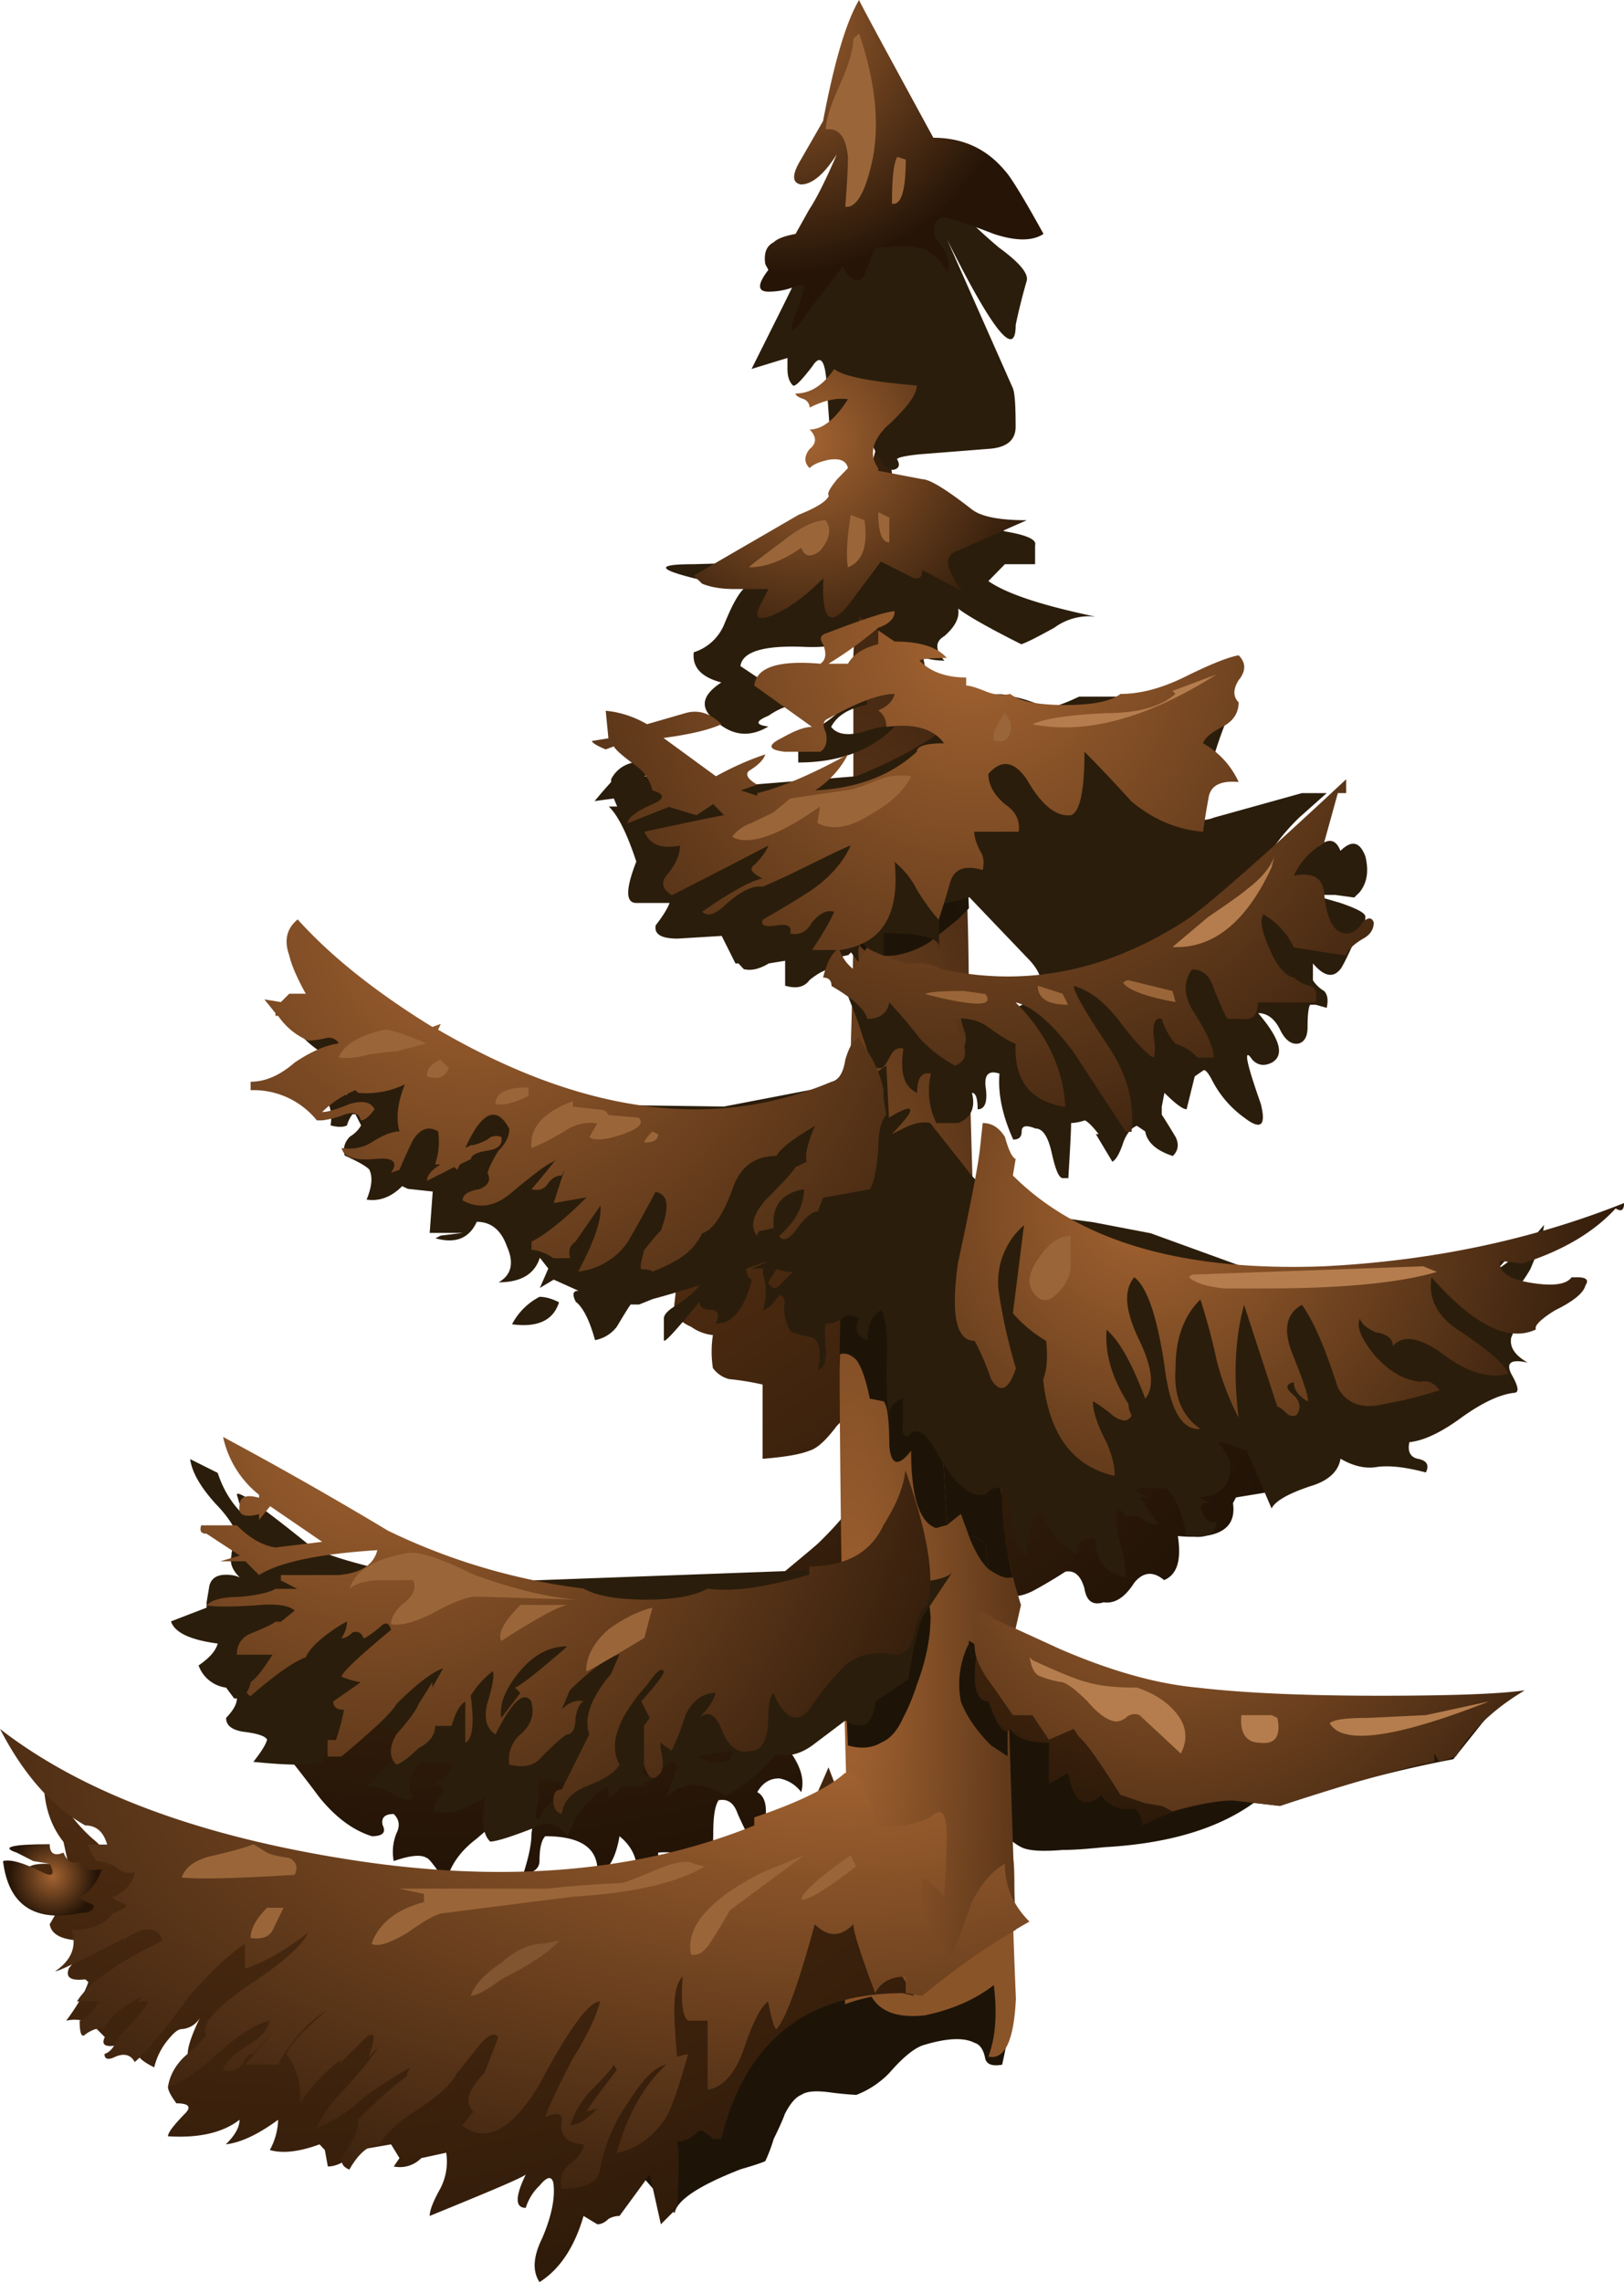
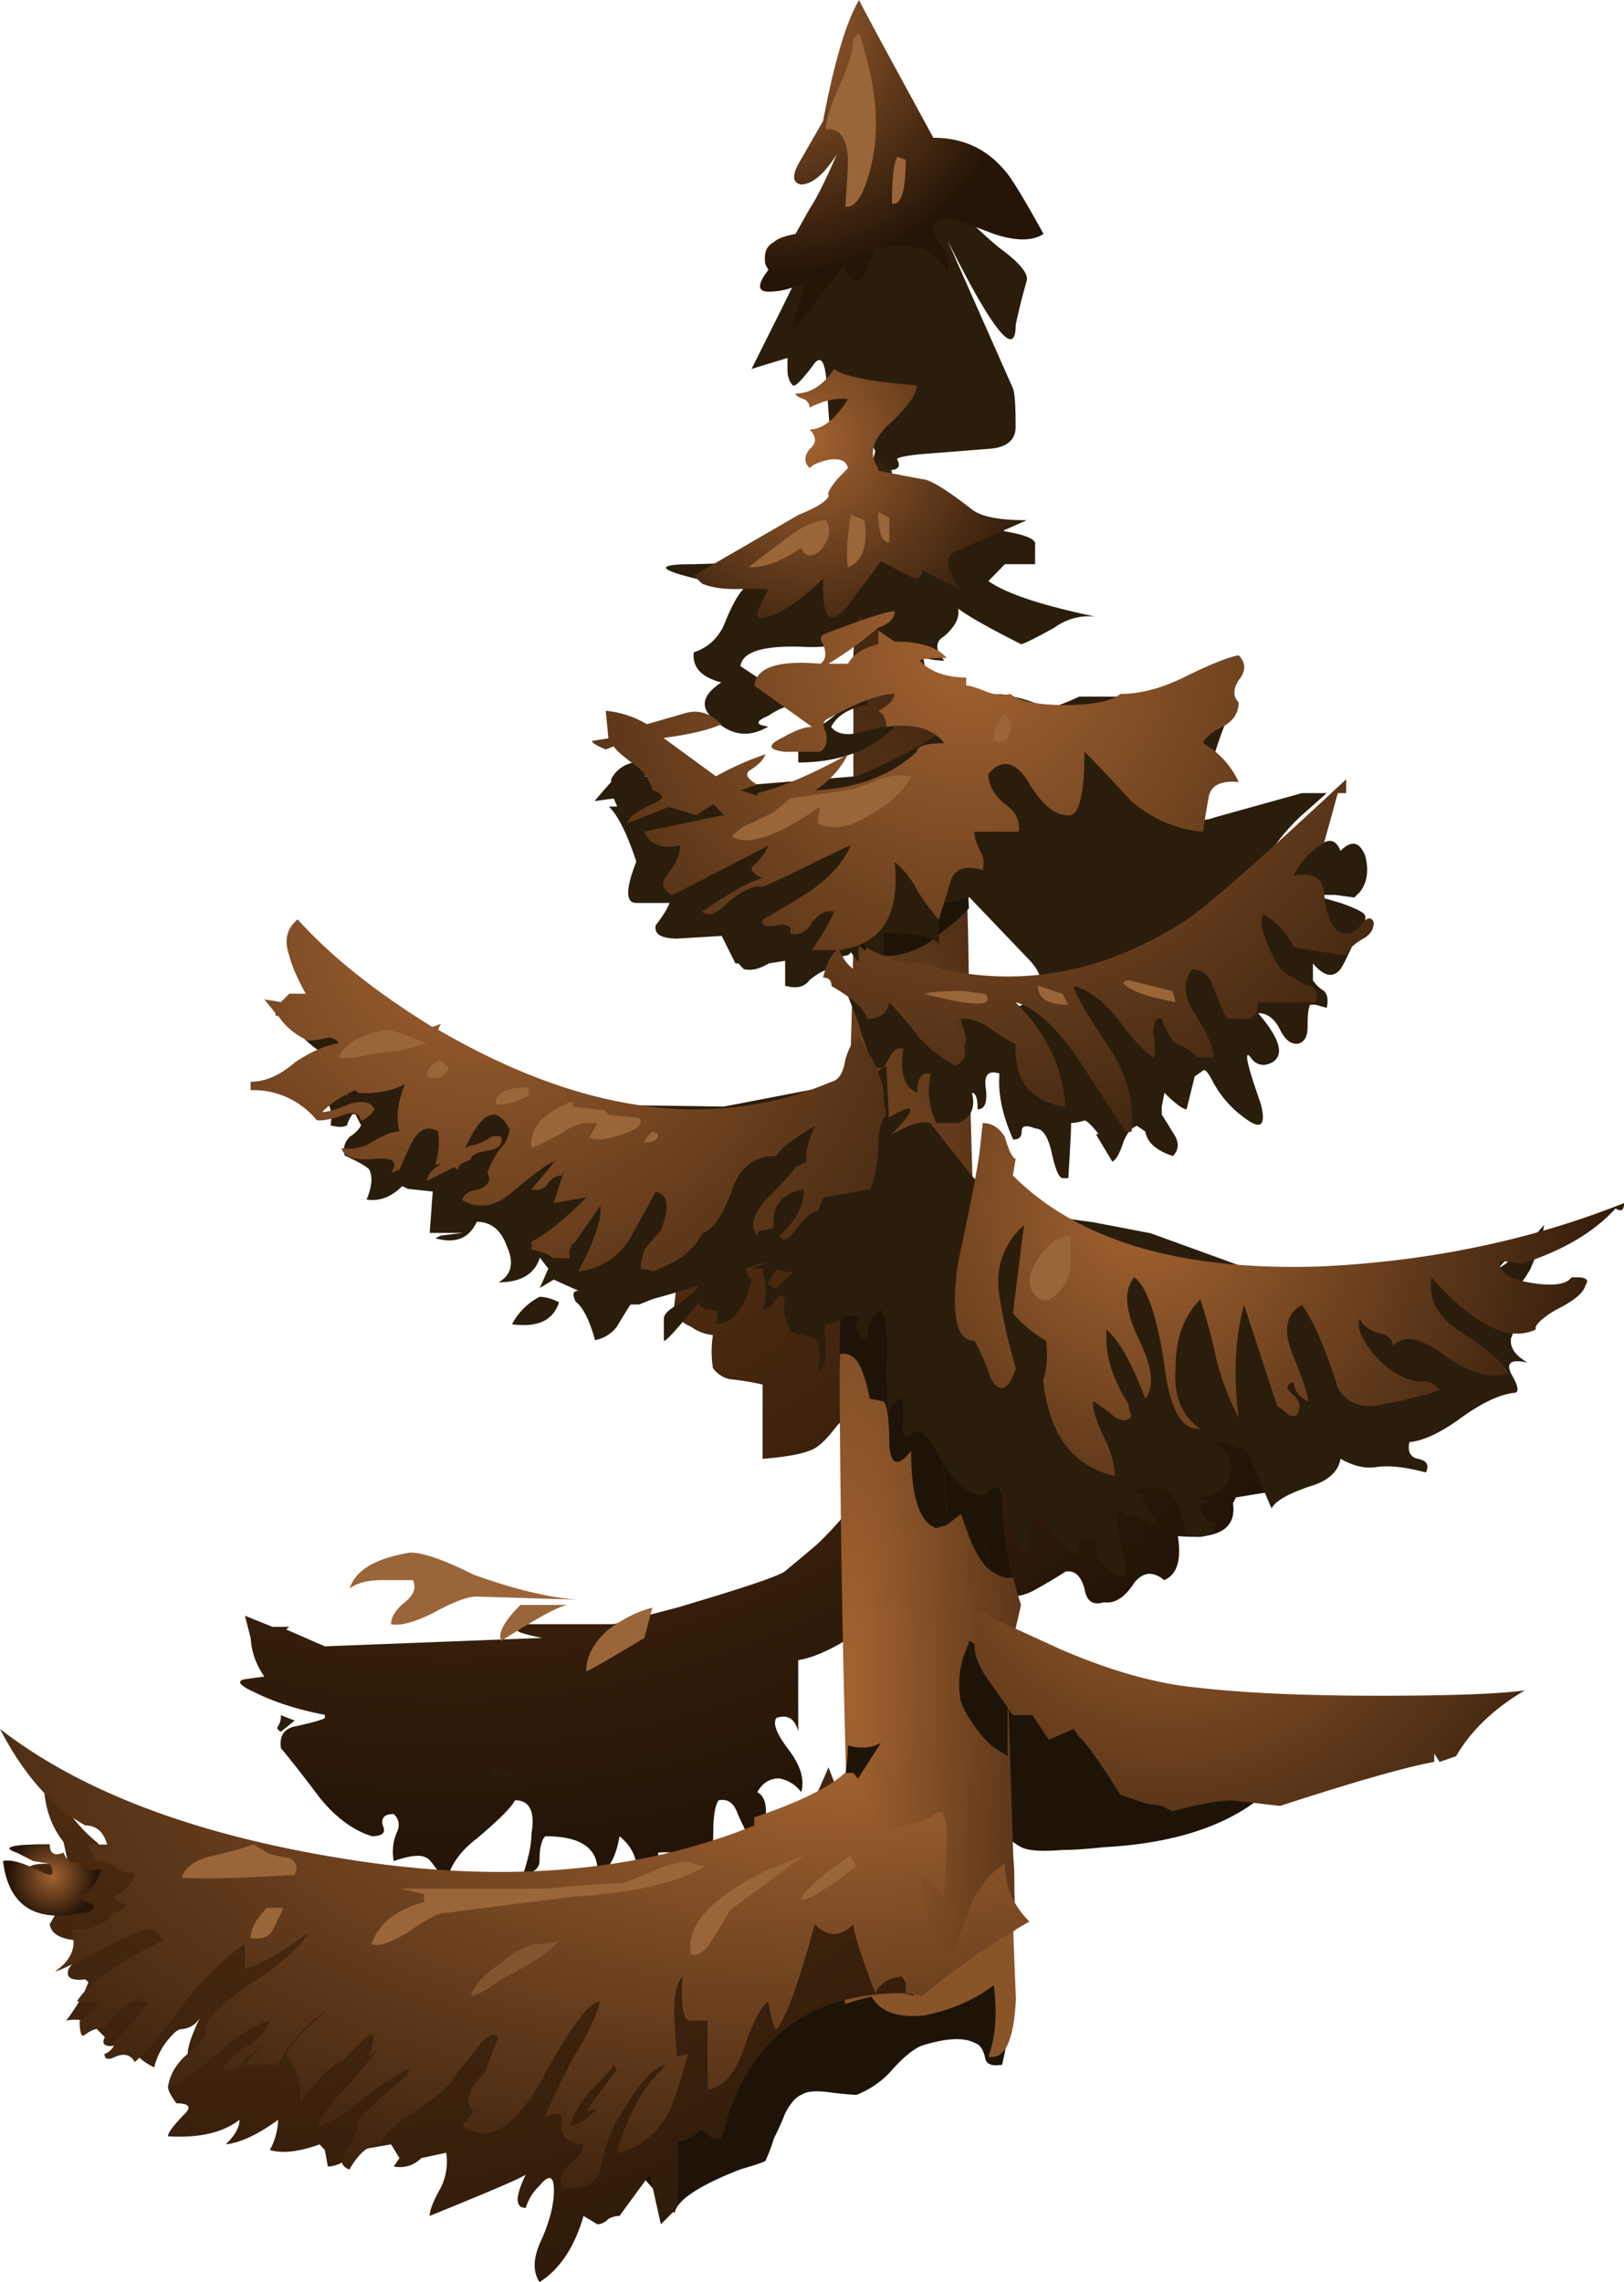
<svg xmlns="http://www.w3.org/2000/svg" viewBox="0 0 23.603 33.159">
  <defs>
    <radialGradient id="g" gradientUnits="userSpaceOnUse" cy="1194.8" cx="144.9" gradientTransform="matrix(.64 0 0 .64 -92.124 -759.96)" r=".787">
      <stop offset="0" stop-color="#a36331" />
      <stop offset="1" stop-color="#261507" />
    </radialGradient>
    <radialGradient id="a" gradientUnits="userSpaceOnUse" cy="217.36" cx="1165.9" gradientTransform="matrix(.197 -.609 .609 .197 -356.8 683.52)" r="18.449">
      <stop offset="0" stop-color="#713f19" />
      <stop offset="1" stop-color="#211306" />
    </radialGradient>
    <radialGradient id="c" gradientUnits="userSpaceOnUse" cy="556.25" cx="1055.2" gradientTransform="matrix(.367 -.524 .524 .367 -675.19 360.69)" r="22.957">
      <stop offset="0" stop-color="#713f19" />
      <stop offset="1" stop-color="#211306" />
    </radialGradient>
    <radialGradient id="d" gradientUnits="userSpaceOnUse" cy="657.21" cx="988.57" gradientTransform="scale(.64) rotate(-49.004 -195.3 1416.04)" r="12.67">
      <stop offset="0" stop-color="#a36331" />
      <stop offset="1" stop-color="#261507" />
    </radialGradient>
    <radialGradient id="e" gradientUnits="userSpaceOnUse" cy="767.27" cx="914.32" gradientTransform="matrix(.475 -.429 .429 .475 -750.18 40.278)" r="9.514">
      <stop offset="0" stop-color="#a36331" />
      <stop offset="1" stop-color="#261507" />
    </radialGradient>
    <radialGradient id="f" gradientUnits="userSpaceOnUse" cy="-138.68" cx="1194.8" gradientTransform="matrix(.011 -.64 1.421 .024 193.74 774.11)" r="10.226">
      <stop offset="0" stop-color="#a36331" />
      <stop offset="1" stop-color="#261507" />
    </radialGradient>
    <radialGradient id="b" gradientUnits="userSpaceOnUse" cy="1190.2" cx="159.4" gradientTransform="matrix(.64 0 0 2.955 -92.124 -3510.1)" r="5.463">
      <stop offset="0" stop-color="#a36331" />
      <stop offset="1" stop-color="#261507" />
    </radialGradient>
    <radialGradient id="h" gradientUnits="userSpaceOnUse" cy="776.17" cx="887.89" gradientTransform="rotate(-41.112 -344.964 1004.21) scale(.64)" r="4.563">
      <stop offset="0" stop-color="#a36331" />
      <stop offset="1" stop-color="#261507" />
    </radialGradient>
    <radialGradient id="i" gradientUnits="userSpaceOnUse" cy="709.26" cx="932.71" gradientTransform="scale(.64) rotate(-45 -333.27 1483.994)" r="4.508">
      <stop offset="0" stop-color="#a36331" />
      <stop offset="1" stop-color="#261507" />
    </radialGradient>
    <radialGradient id="j" gradientUnits="userSpaceOnUse" cy="832.77" cx="857.55" gradientTransform="matrix(.5 -.399 .399 .5 -756.68 -64.109)" r="12.23">
      <stop offset="0" stop-color="#a36331" />
      <stop offset="1" stop-color="#261507" />
    </radialGradient>
    <radialGradient id="k" gradientUnits="userSpaceOnUse" cy="513.4" cx="1066.2" gradientTransform="rotate(-56.441 58.434 799.04) scale(.64)" r="12.21">
      <stop offset="0" stop-color="#a36331" />
      <stop offset="1" stop-color="#261507" />
    </radialGradient>
    <radialGradient id="l" gradientUnits="userSpaceOnUse" cy="824.62" cx="867.82" gradientTransform="rotate(-38.539 -455.364 1044.18) scale(.64)" r="9.349">
      <stop offset="0" stop-color="#713f19" />
      <stop offset="1" stop-color="#211306" />
    </radialGradient>
    <radialGradient id="m" gradientUnits="userSpaceOnUse" cy="825.46" cx="870.25" gradientTransform="rotate(-38.601 -456.21 1044.494) scale(.64)" r="9.597">
      <stop offset="0" stop-color="#a36331" />
      <stop offset="1" stop-color="#261507" />
    </radialGradient>
  </defs>
  <path d="M14.605 28.159l.116.963a9.728 9.728 0 01-.156.878c-.136.024-.215 0-.244-.079-.024-.136-.077-.215-.156-.238-.161-.084-.415-.069-.761.038-.138.054-.294.187-.479.4a1.338 1.338 0 01-.479.318 5.01 5.01 0 01-.4-.039c-.191-.024-.322-.015-.401.039-.077.03-.16.122-.239.279-.029.082-.082.2-.161.361a2.348 2.348 0 01-.122.322c-.05.024-.17.064-.357.118-.615.239-.932.454-.961.639L8.048 30.16c.077-.508.4-.977.956-1.4.322-.216.84-.495 1.562-.84.533-.24 1.319-.656 2.359-1.24.131-.055.323-.148.561-.28a.705.705 0 01.561-.083l.558 1.841z" fill-rule="evenodd" fill="#1d1407" />
  <path d="M14.721 26.958c.03.191.03.453 0 .801 0 .161.015.586.044 1.284-.029.61-.16.888-.4.84.102-.269.132-.615.079-1.04-.269.21-.602.356-1.002.44-.478.053-.757-.099-.84-.44l.24-2.525c.137 0 .39-.009.762-.039.346-.024.586-.014.722.039.239.107.371.322.395.64z" fill-rule="evenodd" fill="#8a5429" />
  <path d="M16.485 24.56c.155.079.424.162.8.24a2.85 2.85 0 011.04.561c.24.185.356.318.356.4 0 .08-.116.195-.356.357-.537.43-1.294.668-2.28.722-.239.025-.44.04-.601.04-.293.024-.493.014-.6-.04s-.215-.146-.323-.282a2.338 2.338 0 00-.2-.397l-.517-2.4c.478-.026 1.093.097 1.841.36.185.078.464.224.84.44z" fill-rule="evenodd" fill="#1d1407" />
  <path d="M10.34 13.887l.062-.223c.106-.344.321-.727.641-1.152a.219.219 0 00.062-.161c.043-.043.153-.117.321-.222.578-.321.937-.512 1.09-.578.168-.043.308-.106.414-.192l.351-.129c.153 0 .653-.082 1.504-.254v-.48l.098-.129.129-.031c.019 0 .117.012.285.031.129.023.183-.012.16-.094a.872.872 0 00-.32-.418c-.082-.086-.235-.183-.446-.289.168-.125.254-.246.254-.351l-.574-.094-.035-.066c.043-.297-.168-.426-.641-.383.043-.278-.007-.449-.16-.512-.125.105-.242.098-.347-.031-.11-.172-.227-.246-.356-.227-.125-.039-.199.012-.223.16-.043.153-.117.215-.222.196a5.427 5.427 0 00-.383-.227c-.172-.082-.277-.074-.32.031.019.172.011.45-.032.832a.911.911 0 01-.351-.16l.16-4.828-.672-.516v.29c.02 2.347-.055 3.574-.227 3.679-.253-.297-.457-.308-.605-.031l-.129.129c-.215-.129-.394-.203-.547-.227v-.828c-.039.149-.125.199-.254.156-.043-.062 0-.179.129-.351.149-.192.203-.359.16-.512a.409.409 0 01-.257.16c-.106 0-.192-.05-.254-.16.082-.043.117-.148.093-.32-.043-.149-.105-.211-.191-.192-.019.024-.062.11-.129.258-.043.129-.117.18-.223.16-.043-.066-.062-.191-.062-.382 0-.215-.035-.344-.098-.387a.733.733 0 01-.543.16c.02-.34-.097-.543-.355-.605.172.339.141.605-.094.796-.043-.253-.129-.402-.258-.449.024.301-.179.449-.605.449-.043-.043-.067-.136-.067-.285 0-.086-.062-.14-.191-.16.063.192.098.352.098.481.043.254-.024.382-.192.382-.043-.086-.195-.234-.449-.449-.195-.148-.312-.32-.351-.512-.129.192-.204.29-.227.29-.063.043-.191.031-.383-.036a.57.57 0 00.031.321c.043.086.036.16-.031.226-.105 0-.148-.043-.129-.129.043-.086 0-.129-.125-.129-.215.067-.418.215-.609.45-.192.257-.344.449-.449.574-.02.152.043.234.191.258.191.043.301.074.32.093v.036c-.32.062-.586.148-.8.254-.192.085-.235.14-.129.16l.226.031a.855.855 0 00-.16.449l-.066.258.32-.129h.195l-.035-.031.449-.196 2.528.098c-.106.02-.192.043-.254.063-.129.066-.117.097.031.097h1.055l.734.192c.727.215 1.141.351 1.25.418.254.211.395.328.414.351.215.211.356.383.418.512.043.082.074.309.098.672.019.363 0 .512-.067.449-.019-.043-.105-.141-.254-.289-.128-.172-.234-.266-.32-.289-.105-.043-.289-.074-.543-.094v.863a3.07 3.07 0 01-.387.063.332.332 0 00-.191.129 1.258 1.258 0 000 .383.528.528 0 00-.254.097c-.148.063-.215.16-.191.285l.031.29c-.383-.297-.578-.34-.578-.129v.351c.152.047.215.117.195.227-.023.043-.129.125-.32.254-.172.129-.258.222-.258.289v.222l.258.192.383-.094c.019 0 .148-.023.383-.066.105-.02.234.011.382.097l.868.481c.062.062.265.148.605.254.301.086.48.129.547.129z" fill-rule="evenodd" fill="url(#a)" transform="matrix(1.25 0 0 -1.25 0 33.159)" />
  <path d="M9.922 18.91c.066 1.219.148 2.004.254 2.367l.129.16.191-1.183c0-.043.086-.531.258-1.473.062-.383.18-.82.351-1.312.106-.383.161-1.309.161-2.782 0-.382.019-1.218.062-2.496 0-.492.055-1.097.16-1.824.106-.727.16-1.141.16-1.25 0-.363.075-.777.223-1.246l-.16-.703.098-3.074a6.39 6.39 0 01-1.086-.766l-.227.031a2.17 2.17 0 01-.672-.129l.031 2.078a199.539 199.539 0 00-.093 5.282c.105 2.859.16 4.566.16 5.121v3.199z" fill-rule="evenodd" fill="url(#b)" transform="matrix(1.25 0 0 -1.25 0 33.159)" />
-   <path d="M12.803 25.323c-.132.077-.293.092-.48.038l-.077-1.802 1.197-.879.082.802c0 .317-.067.648-.2 1a2.953 2.953 0 01-.2.48c-.082.185-.19.307-.322.36zM14.121 24.081l-.039-.2v-.043l.2.122-.16.121z" fill-rule="evenodd" fill="#1d1407" />
+   <path d="M12.803 25.323c-.132.077-.293.092-.48.038c0 .317-.067.648-.2 1a2.953 2.953 0 01-.2.48c-.082.185-.19.307-.322.36zM14.121 24.081l-.039-.2v-.043l.2.122-.16.121z" fill-rule="evenodd" fill="#1d1407" />
  <path d="M14.644 24.283v1.235l-.24-.157c-.214-.215-.361-.43-.439-.64a1.303 1.303 0 01.117-.84l.04.2.16-.12.362.322zM13.604 18.12l-.039.679.2 3.359-.161.045c-.24-.084-.362-.455-.362-1.124-.186.239-.293.215-.317-.077 0-.377-.03-.587-.084-.64l-.2-.04c-.054-.268-.116-.454-.195-.562-.082-.082-.161-.107-.244-.082l.044-2.037h.039c.479.08.917.24 1.319.48z" fill-rule="evenodd" fill="#1d1407" />
  <path d="M13.565 18.799l.039-.679.561.4c.054.933.185 2.013.4 3.238 0 .346.049.732.156 1.162h-.038c-.054.024-.162-.015-.318-.122l-.044-.356c-.077-.083-.156-.123-.238-.123l-.118-.322-.2.16-.2-3.358z" fill-rule="evenodd" fill="#1d1407" />
  <path d="M14.321 22.441l.044.357c-.107-.103-.2-.264-.283-.479.083 0 .162.04.24.122zM14.082 13.198l-.16.161v-.956l.12-.123.04.918zM12.485 13.72l1.436-1.317v.956l-.401.323a1.304 1.304 0 01-.517.2c-.268.024-.44-.03-.518-.162z" fill-rule="evenodd" fill="#1d1407" />
  <path d="M8.921 11.602l-.279.038a7.14 7.14 0 01.24-.277v-.04a.454.454 0 01.483-.244c.132.03.186.069.156.123l-.156.077h.479c.478.084.84.123 1.078.123l1.524-.123c.718-.292 1.25-.61 1.596-.956.215-.215.44-.284.68-.201.137.025.298.078.483.16.102 0 .264-.058.479-.16h1.68c.053-.03.082-.107.082-.24.025.103.103.172.235.2.16.026.254.065.283.118-.108.162-.229.469-.362.923-.107.371-.238.611-.4.717.162.084.308.094.44.04l1.28-.356h.36l-.4.356a3.07 3.07 0 00-.38.444h.58c.03 0 .083-.029.162-.083.106-.053.185-.014.238.122.162-.16.28-.136.362.079.053.214.025.386-.083.522l-.079.077-.278-.038h-.322l.4.117c.24.083.362.146.362.2a.495.495 0 01-.162.361c-.107.24-.176.372-.2.4-.107.133-.238.108-.4-.082v.244a.483.483 0 00.162.156c.053.054.062.138.038.245l-.16-.045h-.08c-.023.03-.038.137-.038.322 0 .133-.039.21-.123.24-.102.024-.2-.04-.277-.2-.079-.16-.186-.24-.318-.24.318.372.387.61.2.718-.107.054-.2.045-.283-.039-.053-.077-.078-.092-.078-.039 0 .078.069.308.2.68.079.317 0 .384-.239.2a1.527 1.527 0 01-.478-.562c-.06-.108-.098-.146-.123-.123l-.121.084-.118.478c-.053 0-.161-.078-.322-.239l-.039.2v.117c.054.083.121.19.2.323.054.107.039.2-.039.278-.24-.078-.376-.2-.401-.357l-.121-.082c-.079.028-.147.107-.197.238-.052.162-.106.254-.16.284l-.24-.401h.04c-.083-.107-.147-.175-.2-.2a.718.718 0 01-.2.039c0 .132-.016.401-.04.801h-.078c-.059 0-.108-.122-.162-.361-.052-.239-.13-.361-.238-.361-.137-.054-.2-.04-.2.043 0 .079-.039.118-.123.118-.156-.346-.224-.664-.2-.958-.156-.053-.225.015-.2.2.029.21-.01.318-.117.318 0-.161-.029-.239-.083-.239.054.215-.01.361-.2.439h-.317a1.074 1.074 0 01-.079-.718c-.136-.028-.2.064-.2.279-.19-.082-.254-.292-.2-.64-.082-.029-.146.015-.2.122-.054.103-.092.157-.122.157h-.118l-.2-.601c0-.024-.092-.264-.277-.718.292.186.448.333.477.44.186 0 .294-.084.318-.24.43.509.732.801.923.879.107-.054.132-.16.078-.321a2.207 2.207 0 01-.078-.318.437.437 0 01.357.078c.082.053.175.122.282.2l.2-.278c.396-.161.465-.386.201-.679l-.883-.924c-.294.084-.44.108-.44.084v.64c-.005-.137-.27-.201-.802-.201v.318c-.156-.024-.263-.093-.317-.2-.054.053-.068.16-.039.322l-.121-.161-.04.039-.2.045-.039.156c-.079 0-.186.052-.322.16-.078.107-.195.132-.357.084v-.362l-.238.039c-.138.083-.255.108-.363.083l-.077-.083h-.044l-.2-.4-.64.039c-.239 0-.346-.064-.318-.195.108-.138.172-.245.2-.323h-.483c-.157 0-.157-.2 0-.601-.132-.4-.263-.669-.4-.8h.122l-.049-.117z" fill-rule="evenodd" fill="#2b1d0b" />
  <path d="M12.603 10.239c-.27.054-.44.161-.523.323.083.107.23.13.445.078.239-.079.395-.107.478-.079-.347.347-.815.518-1.402.518v-.4c.318-.079.615-.302.879-.679.084.054.122.131.122.239zM7.441 19.243a.94.94 0 01.4-.4c.084 0 .177.025.284.079-.083.262-.307.37-.684.32z" fill-rule="evenodd" fill="#2b1d0b" />
  <path d="M9.633 5.984l.258-.672c.105-.238.214-.597.32-1.089l.031-.254.383-.641-.129.031c-1.129 0-1.832-.566-2.109-1.695h-.098l-.031.031-.094.067h-.035c-.086-.086-.168-.129-.254-.129.02-.129.02-.375 0-.739L7.844.832l-.16-.16-.129.578-.352-.481a.261.261 0 01-.129-.035C7.031.691 6.988.672 6.945.672l-.16.097C6.68.406 6.508.148 6.273 0c-.085.129-.074.297.032.512.109.257.152.468.129.64-.02.086-.075.074-.161-.031a.599.599 0 01-.16-.258c-.125 0-.125.129 0 .387-.062-.047-.437-.203-1.117-.481 0 .063.039.168.125.321a.677.677 0 01.067.414l-.29-.063a.348.348 0 00-.32-.097l.067.097-.098.16-.383-.066c-.129-.129-.246-.191-.352-.191l-.035.191-.062.066c-.235-.086-.426-.109-.578-.066a.778.778 0 01.097.352c-.234-.172-.437-.266-.609-.286.109.106.16.2.16.286-.191-.149-.469-.215-.832-.192 0 .043.067.129.192.258.085.082.054.125-.094.125-.063.086-.098.152-.098.191l.258.289c-.063.063-.023.231.113.512a.267.267 0 00-.211-.129c-.043 0-.093-.043-.16-.125a.789.789 0 01-.16-.32c-.125.062-.191.117-.191.16a.812.812 0 00.191.254l-.449-.16c-.125-.02-.168.012-.125.098l-.16.16a.454.454 0 01-.289.031c.128.172.214.32.257.449l-.035.031c-.168-.019-.234.02-.191.129.086.106.14.192.16.254 0 .024.012.031.031.031v.036c-.254 0-.394.062-.414.191l.094.16-.094.192a.383.383 0 00-.258.253c-.019.067.055.098.223.098.086 0 .172-.012.258-.031l-.063.285c-.172.215-.246.492-.226.832.172-.363.375-.641.609-.832l.031-.031 3.649-.992h.543l.929.289c.34.043.692.168 1.055.382l1.152.254c.106.024.321.036.641.036.086.019.258.332.512.929z" fill-rule="evenodd" fill="url(#c)" transform="matrix(1.25 0 0 -1.25 0 33.159)" />
-   <path d="M8.281 25.923l-.44-.083a.548.548 0 000 .278c-.077.215-.077.322 0 .322.03-.131.123-.238.284-.322.185-.078.318-.146.4-.195h-.244zm2.203-.323c.107 0 .161-.054.161-.161l-.479.079c.078.082.185.107.318.082zm-7.359-3.76c-.215-.239-.337-.454-.361-.639l.4.2c.079.24.2.44.361.595l-.082-.277c0-.079.346.161 1.04.722.13.103.478.225 1.04.357.16.053.586.122 1.278.2l5.44-.2c.137 0 .284.043.44.122.19.078.375.108.562.078.346-.024.546-.078.6-.157l-.4.602c-.08.102-.157.425-.24.956l-.478.322a.55.55 0 01-.118.318c-.082.054-.19.039-.322-.039l-.479.361c-.185.132-.361.172-.522.118-.273.321-.532.531-.782.62.045-.03-.043-.074-.258-.143-.21-.053-.4 0-.562.162l.162-.439c-.025-.108-.108-.093-.239.039l-.02.025.02-.143-.279.118v.038l.161.084c-.073.054-.127.078-.16.078.19.025.082.038-.323.038.03.03-.024.084-.161.162v-.162c-.264.138-.464.377-.596.724-.137-.186-.293-.23-.483-.122-.347.136-.557.2-.64.2-.108-.103-.132-.318-.078-.64a2.11 2.11 0 01-.322.161c-.103.054-.239.064-.4.039-.025-.053 0-.137.082-.239.054-.083.025-.131-.082-.161.161-.078.243-.185.243-.318h-.445c-.185.186-.223.356-.116.518-.054.053-.146.04-.284-.039a.783.783 0 00-.395-.123c.347-.34.547-.556.595-.638l-.077-.118-.518-.239c0 .132-.043.185-.122.157h-.083c-.025 0-.078.028-.156.082-.054.024-.044 0 .039-.082-.107 0-.215.16-.323.482-.13.054-.463.054-1 0 .107-.136.176-.239.2-.322-.024-.054-.147-.093-.357-.117-.161-.03-.239-.093-.239-.2.103-.107.157-.2.157-.283h-.04l-.117-.157a.492.492 0 01-.4-.322c.157-.108.249-.21.278-.318-.4-.053-.625-.16-.679-.322l.518-.2v-.078l.04-.24c.028-.107.107-.16.243-.16.078 0 .147.014.2.04-.107-.103-.151-.21-.122-.318 0-.079.025-.123.079-.123l.043-.039c-.028-.186-.151-.386-.361-.6z" fill-rule="evenodd" fill="#2b1d0b" />
  <path d="M7.525 25.761c-.108.054-.24.064-.401.04v-.122l.401.083zM4.082 24.962v-.04l.2.078-.2.162c-.053-.03-.063-.054-.04-.08a.274.274 0 00.04-.12zM11.162 18.638c.054.082.108.097.162.043l.2-.2h-.079l-.161-.038-.122.195zM4.605 13.92h.2c.024.347.077.572.156.678 0 .03.083.084.244.161.049 0 .146.123.279.361.268.103.561.21.878.318.48.322.933.522 1.358.601l2.802.039 2.08-.4.28-.195.038.756c.269-.161.361-.171.283-.039-.053.078-.137.17-.24.278l.157-.078c.161-.083.298-.107.4-.083l.601.762c.162.185.385.331.684.439.103.079.464.161 1.079.24l.84.161 1.44.523 1.48.233 1.596-.233c.269-.084.591-.245.963-.484l-.44.484c.186-.108.415-.323.678-.645-.023.19-.092.4-.2.645-.107.185-.185.277-.238.277h-.08l-.438.318.4.161a.489.489 0 00.239-.278 2.522 2.522 0 01-.161.518c-.024.136.053.254.24.361-.24-.054-.318 0-.24.161.107.185.122.278.04.278-.21.025-.465.146-.758.356-.292.215-.546.338-.761.361-.03.133.014.215.116.24.138.024.176.093.123.2-.293-.078-.533-.107-.723-.078-.156.025-.332-.014-.517-.122-.03.185-.177.323-.44.4-.322.108-.508.215-.562.323l-.361-.84-.239-.083c-.132-.053-.186-.053-.161 0 .108.108.161.215.161.322 0 .263-.146.411-.44.44l.123.078c-.108 0-.138.054-.079.16.049.103.118.148.196.118-.025.191-.171.254-.44.2-.048-.318-.146-.546-.278-.679-.347-.024-.493-.014-.44.04a.476.476 0 00.2.078h-.16l.278.4a.435.435 0 01-.24-.078c-.053-.054-.131-.069-.238-.039 0-.03-.04-.068-.118-.122-.029.161-.015.332.039.522.054.185.079.347.079.48-.294-.055-.44-.24-.44-.562-.185-.025-.278.054-.278.239a1.342 1.342 0 01-.522-.64c-.133.132-.2.347-.2.64-.104-.025-.187-.239-.24-.64-.054-.347-.172-.425-.357-.239-.215.054-.44-.133-.683-.561-.185-.348-.333-.44-.44-.279-.078 0-.103-.069-.078-.2v-.361c-.131.053-.2.136-.2.238-.025-.048-.039-.277-.039-.678.024-.4 0-.679-.078-.84-.137.083-.2.23-.2.44-.162-.054-.2-.162-.123-.318-.107-.054-.185-.054-.239 0a.425.425 0 01-.24.079c-.023.052-.023.185 0 .4 0 .161-.038.254-.121.277.054-.262.029-.423-.079-.477a1.95 1.95 0 01-.317-.084c-.083-.156-.108-.302-.083-.434-.025-.107-.068-.122-.117-.045-.083.108-.146.162-.2.162a.865.865 0 000-.523v-.077h-.161c.317-.133.293-.133-.083 0 0 .077.029.136.083.161-.108.425-.278.64-.523.64.054-.133.03-.201-.077-.201s-.162-.039-.162-.117c-.347.424-.517.61-.517.557v-.318c0-.054.064-.122.2-.2.156-.107.264-.2.317-.279a17.18 17.18 0 01-.678.2l-.2.08h-.123c-.054.077-.117.184-.2.322a.512.512 0 01-.317.195c-.08-.293-.177-.479-.28-.557-.053-.107-.043-.16.04-.16l-.36-.162-.202.121.123-.282-.123-.157c-.077.24-.277.357-.6.357.185-.103.229-.279.123-.518-.084-.239-.23-.361-.44-.361-.108.239-.308.322-.601.239l.078-.039.323-.039h-.484l.044-.601-.361-.039-.083-.039c-.156.157-.332.225-.517.195.077-.185.092-.332.038-.438-.053-.054-.171-.118-.356-.202-.03-.107 0-.2.078-.277a.446.446 0 00.16-.161l-.082-.162h-.043a.476.476 0 00-.08.162c-.053.028-.135.028-.238 0 .024-.162 0-.294-.084-.4a3.343 3.343 0 01-.317-.363c.24.03.45.138.64.323L5 15.674c0-.084.054-.123.161-.123.054 0-.01-.038-.2-.117a1.503 1.503 0 01-.517-.321l-.161-.162.277-.278c-.024-.054-.054-.108-.077-.162 0-.043.038-.243.122-.59zM12.803 7.359l.278-.04.6.122c.484.108.787.2.924.28.318.053.464.12.439.2v.277h-.439l-.24.245c.264.185.786.356 1.558.517a.847.847 0 00-.6.161c-.24.132-.4.215-.48.24-.478-.24-.785-.416-.917-.518.024.131-.045.263-.201.4-.136.078-.136.2 0 .356-.239 0-.469-.078-.682-.239l-.558-.4c.025.323-.239.464-.8.439-.586-.024-.894.069-.924.279l.84.561c-.131 0-.277.054-.433.161-.192.079-.192.133 0 .156-.27.162-.523.137-.763-.077-.239-.186-.215-.371.079-.563-.294-.077-.425-.223-.401-.438a.71.71 0 00.44-.4c.107-.264.2-.44.283-.519-1.201-.239-1.441-.361-.723-.361l1.28-.039a.52.52 0 01-.08-.123c-.023-.052-.013-.092.04-.116h.44l.24-.084.8-.477zM12.364 1.84l.121-1.279.596 1.358c.029.107.19.346.484.722.316.372.639.694.956.958.294.215.43.375.401.482a8.848 8.848 0 00-.16.64c0 .503-.333.093-.997-1.24l.956 2.16c.03.077.04.267.04.56 0 .185-.117.293-.357.318l-1.04.082c-.239.025-.347.054-.322.08.03.053.03.092 0 .12-.107.08-.224-.028-.357-.322-.029-.078-.054-.108-.083-.078-.053.108-.146.172-.278.2-.161.054-.254.064-.278.04l.039-.04-.079-1.122c-.028-.264-.097-.318-.2-.156-.161.21-.253.302-.282.277-.054-.054-.079-.131-.079-.239v-.16l-.522.16.4-.8c.347-.693.586-1.226.723-1.602.103-.239.21-.61.318-1.119z" fill-rule="evenodd" fill="#2b1d0b" />
  <path d="M2.914 13.855v.098c.172 0 .34.074.512.223.191.129.363.203.512.222-.02.043-.063.067-.126.067a1.218 1.218 0 00-.226-.035.802.802 0 00-.352.289h-.031v.031l-.129.16.192-.031.097.097h.192c-.106.192-.168.34-.192.446-.062.172-.031.312.098.418.383-.426.906-.844 1.566-1.25l.098.035-.031-.067c1.683-.98 3.207-1.183 4.574-.605.086.02.137.105.16.254.043.148.094.234.16.254.043-.063.094-.149.16-.254.063-.129.106-.246.125-.352v-.097l.032-.192c-.063-.062-.094-.203-.094-.414-.02-.238-.055-.387-.098-.449l-.543-.098-.062-.16c-.067 0-.153-.074-.258-.222-.082-.106-.148-.129-.191-.063.191.168.289.352.289.543-.258-.043-.375-.191-.352-.449l-.129-.031c-.043 0-.062-.02-.062-.063-.086.105-.055.242.093.414.215.215.332.344.352.387l.129.062c-.02.086.012.223.098.418-.258-.152-.407-.269-.45-.351-.257 0-.425-.129-.511-.387-.11-.297-.223-.469-.352-.512a.716.716 0 00-.258-.289 1.827 1.827 0 00-.32-.156c-.02.019-.063.027-.125.027-.023 0-.012.078.031.227.086.105.149.183.192.223.105.277.086.425-.063.449a14.494 14.494 0 00-.32-.578.806.806 0 00-.578-.348c.191.359.277.617.257.766l-.289-.418c-.062-.039-.086-.106-.062-.192h-.195A.522.522 0 016.18 12v.094c.168.086.382.257.64.515l-.382-.066.124.387-.031-.067c-.062 0-.117-.031-.16-.094-.043-.066-.105-.086-.191-.066.129.152.222.266.289.352l-.035-.032c-.063-.019-.223-.14-.477-.351-.195-.172-.387-.203-.578-.098 0 .066.066.109.191.129.11.043.141.105.098.191.02.067.062.153.129.258.082.082.125.168.125.254-.149.277-.32.203-.512-.223l.067.032c.043 0 .105.023.191.066.043.043.098.051.16.031.02-.086-.031-.14-.16-.16-.129-.019-.191-.054-.191-.097l-.129-.063-.032-.062-.035.031-.316-.16c0 .062.051.129.16.191h-.066a.815.815 0 01.035.383c-.11.066-.203.035-.289-.094a5.795 5.795 0 01-.16-.351l-.098-.036c.086.129.023.184-.192.161-.234-.02-.363.023-.382.128a.499.499 0 01.351.067c.129.082.235.125.321.125-.043.152-.024.332.062.547a1.032 1.032 0 00-.543-.098l-.031.031a1.183 1.183 0 01-.387-.254c.066 0 .172.032.32.094.153.043.246.024.289-.062-.062-.086-.117-.129-.16-.129-.019.086-.086.105-.191.066a1.085 1.085 0 00-.258-.066h-.062a.947.947 0 01-.77.351z" fill-rule="evenodd" fill="url(#d)" transform="matrix(1.25 0 0 -1.25 0 33.159)" />
  <path d="M11.523 10.496a2.835 2.835 0 01-.191.445c-.215 0-.277.301-.195.899.152.703.238 1.152.258 1.343l.031.29c.109 0 .191-.055.258-.161.043-.152.082-.238.125-.257l-.032-.192c.77-.769 1.977-1.117 3.618-1.055 1.257.063 2.421.309 3.488.735 0-.082-.031-.106-.098-.063-.254-.277-.617-.492-1.086-.64l-.258.031c-.019-.125.098-.211.352-.254.258-.043.418-.023.48.063h.067c.105 0 .137-.032.094-.094-.02-.086-.137-.184-.352-.289-.172-.106-.246-.184-.223-.223-.32-.152-.726.051-1.214.606-.043-.254.074-.469.351-.641.316-.211.5-.371.543-.481-.234-.062-.504.024-.801.258-.254.172-.437.192-.543.063 0 .086-.066.14-.191.16-.109.043-.172.098-.192.16-.042-.086.008-.223.161-.414.168-.195.351-.301.543-.32.086.019.16-.012.222-.098a4.745 4.745 0 00-.64-.16c-.254-.063-.438 0-.543.191-.149.469-.289.789-.418.961-.192-.105-.223-.308-.094-.609.129-.32.18-.488.16-.512-.109.063-.16.141-.16.223-.086-.02-.098-.063-.031-.125.105-.086.125-.172.062-.258-.043-.02-.086-.012-.129.035-.043.039-.074.063-.093.063l-.387 1.183c-.106-.386-.125-.82-.063-1.312a3.13 3.13 0 00-.257.672 6.865 6.865 0 01-.188.703c-.195-.192-.289-.457-.289-.801-.023-.32.074-.555.289-.703-.215-.02-.355.222-.418.738-.086.574-.203.914-.351 1.024-.129-.153-.106-.395.062-.739.152-.32.172-.543.066-.672-.152.407-.3.672-.449.801-.023-.277.063-.566.254-.863 0-.043.012-.086.035-.129 0-.02-.023-.043-.066-.063-.063 0-.129.032-.192.094-.086.063-.148.11-.191.129 0-.105.043-.246.129-.418.086-.168.125-.32.125-.449-.488.109-.766.484-.832 1.121.043.109.055.258.035.449a1.53 1.53 0 00-.387.321l.129 1.023a.87.87 0 01-.289-.801 6.24 6.24 0 01.195-.863c-.085-.254-.183-.297-.289-.125z" fill-rule="evenodd" fill="url(#e)" transform="matrix(1.25 0 0 -1.25 0 33.159)" />
  <path d="M7.137 2.527c-.02-.043-.114-.148-.285-.32a1.138 1.138 0 01-.223-.383c.082 0 .191.063.316.191l-.125-.031c.02.043.137.203.352.481l-.035.062zm4.547 2.336c0-.258.093-.48.285-.672a8.776 8.776 0 01-1.246-.863l-.192.031v.192c-.172 0-.289-.063-.355-.192-.168.449-.254.715-.254.801-.149-.152-.297-.152-.449 0-.192-.707-.34-1.109-.446-1.219-.023 0-.054.11-.097.321-.086-.063-.184-.254-.289-.575-.106-.281-.246-.429-.414-.449v.801H8c-.062.043-.086.211-.062.512-.067-.063-.098-.192-.098-.383 0-.129.012-.313.031-.547L8 2.652c-.105-.383-.191-.629-.254-.734-.152-.235-.344-.371-.578-.418.129.449.32.789.578 1.027-.129-.023-.277-.172-.449-.449a1.964 1.964 0 01-.32-.77c-.02-.148-.172-.222-.45-.222-.019.129.012.222.098.285.105.086.16.16.16.227-.191.019-.277.105-.258.253.024.11-.043.129-.191.067.066.168.172.39.32.672.172.277.278.5.321.672-.129 0-.364-.321-.704-.961-.32-.536-.621-.696-.898-.481l.129.16c-.106.106-.063.254.129.45l.16.414c-.043.066-.117.031-.223-.094-.152-.192-.238-.301-.258-.32-.062-.129-.214-.266-.449-.418-.234-.149-.383-.286-.449-.414-.125 0-.242-.098-.352-.29-.105.043-.117.118-.031.223.106.172.149.289.129.356.235.234.426.402.574.511v.032l.036.062a4.247 4.247 0 01-.547-.352 1.73 1.73 0 00-.543-.351c.062.148.179.309.351.48.18.204.305.356.367.465-.035-.039-.07-.074-.109-.113.082.234.074.309-.035.223-.063-.063-.168-.172-.32-.317l.035.063a2.073 2.073 0 01-.481-.512.811.811 0 01-.16.574c.063.129.223.301.481.512-.215-.125-.407-.34-.579-.637h-.382l.382.446-.289-.321c-.039 0-.082-.039-.125-.125-.066-.066-.14-.086-.226-.066.023.086.117.183.289.289.148.086.234.18.254.289-.168-.043-.371-.172-.606-.387-.234-.211-.425-.34-.574-.383.02.129.082.246.192.352.125.109.214.191.253.258-.062.105.086.285.45.543.425.277.672.492.734.64-.277-.214-.52-.351-.734-.418v.289c-.192-.128-.418-.339-.672-.64-.278-.383-.481-.629-.61-.735-.043.082-.117.106-.222.063-.086-.043-.129-.031-.129.031.066.02.117.086.16.192.172.171.289.312.352.418h-.129l.066.062c-.258-.125-.406-.254-.449-.383-.063.02-.137 0-.223-.062-.043-.043-.066.011-.066.16.066.019.14.094.226.223H.895c.128.211.46.449.992.703-.02.105-.094.148-.223.129-.129-.043-.203-.086-.223-.129v.031c-.492-.254-.757-.383-.8-.383.191.129.254.289.191.481.234 0 .395.066.48.191.106.043.161.074.161.098-.106.043-.161.074-.161.093.149.067.235.161.254.289a.224.224 0 00-.222.063.52.52 0 01-.223.066.698.698 0 00-.098.192h.223c-.043.148-.125.222-.254.222C.609 5.523.277 5.894 0 6.43c.938-.727 2.262-1.227 3.969-1.504 1.832-.301 3.433-.172 4.801.382v.094c.511.172.863.344 1.054.516h.098c.148-.172.234-.375.254-.61.191-.043.406-.011.64.094.125.129.192.055.192-.222 0-.149-.012-.383-.031-.704a.816.816 0 01-.258.223c0-.488.086-.769.258-.832l.093-.062c.11.277.184.48.227.609.109.215.238.363.387.449z" fill-rule="evenodd" fill="url(#f)" transform="matrix(1.25 0 0 -1.25 0 33.159)" />
  <path d="M1.09 4.383c0-.063-.051-.094-.16-.094-.532-.109-.832.094-.895.605.086.024.235-.019.449-.125.125-.066.161-.035.094.094l-.191.031-.192.098c-.191.063-.062.098.383.098 0-.11.055-.141.16-.098.043-.105.106-.141.192-.098l.031-.062c.043-.043.117-.051.227-.031-.067-.172-.153-.278-.258-.321 0-.023.054-.054.16-.097z" fill-rule="evenodd" fill="url(#g)" transform="matrix(1.25 0 0 -1.25 0 33.159)" />
  <path d="M9.348 21.887c-.067.023-.098.043-.098.066.172 0 .32.094.449.285.106-.086.426-.148.961-.191 0-.106-.117-.266-.355-.481-.168-.172-.2-.332-.094-.48v-.031l.512-.098c.086 0 .277-.117.578-.352.105-.082.316-.125.637-.125l-.797-.351c-.129-.043-.153-.141-.067-.289a.533.533 0 01.129-.192l-.48.254c0-.105-.055-.129-.161-.062l-.32.16-.383-.512c-.214-.258-.308-.152-.285.317-.238-.235-.449-.383-.64-.446-.129-.043-.161 0-.098.125l.098.196h-.387c-.149 0-.277.019-.383.062l-.098.094 1.219.707c.215.086.328.16.352.222-.024.024.011.086.097.192l.125.129c-.019.086-.093.117-.222.097-.106-.023-.184-.054-.223-.097-.066.062-.066.14 0 .222.082.067.082.141 0 .227.148 0 .297.117.445.352-.125.019-.277-.012-.445-.098a.111.111 0 01-.066.098z" fill-rule="evenodd" fill="url(#h)" transform="matrix(1.25 0 0 -1.25 0 33.159)" />
  <path d="M9.57 25.121c.129.68.266 1.148.418 1.406.063-.129.352-.66.864-1.601.339 0 .617-.125.832-.383.062-.063.214-.309.449-.735-.129-.085-.321-.085-.578 0-.321.125-.524.192-.61.192-.105-.067-.117-.16-.031-.289.109-.125.141-.242.098-.352-.086.172-.203.27-.352.289-.086.02-.246.02-.48 0l-.129-.32c-.063-.105-.149-.074-.254.098l-.418-.547c-.149-.211-.203-.246-.16-.094.086.234.129.371.129.414 0 .024-.032.024-.098 0a.827.827 0 00-.316-.062c-.129 0-.129.086 0 .253l-.036.067c-.019.125.012.211.098.254.043.043.129.074.254.097l.16.286c.086.129.192.343.32.64-.148-.234-.289-.351-.418-.351-.105.019-.105.117 0 .289l.258.449z" fill-rule="evenodd" fill="url(#i)" transform="matrix(1.25 0 0 -1.25 0 33.159)" />
-   <path d="M6.562 7.359l.032.031c-.211 0-.406-.105-.574-.32-.153-.191-.215-.363-.192-.512l.223.29-.063.062c.063.023.254.172.574.449zM2.785 9.023c0 .106.078.137.227.094v.035a1.168 1.168 0 00-.418.672 45.128 45.128 0 001.918-1.09 7.269 7.269 0 012.273-.672c.149-.086.395-.129.738-.129.317 0 .551.043.704.129.277-.043.671.012 1.183.161v.097c.426 0 .715.16.863.481.149.234.235.445.254.636.258-.722.344-1.246.258-1.566-.062-.02-.117-.141-.16-.352-.043-.171-.129-.246-.254-.222-.258.043-.461-.024-.609-.196a3.39 3.39 0 01-.352-.445c-.148-.172-.289-.105-.418.192-.043-.043-.062-.172-.062-.383-.024-.192-.086-.289-.192-.289-.152-.043-.269.043-.351.257-.067.168-.153.211-.258.125.105.11.172.204.191.29-.148 0-.265-.086-.351-.258a2.82 2.82 0 00-.16-.414l-.129.093v-.062c.043-.172.035-.277-.032-.32-.062-.063-.117-.02-.16.128v.45l.067.093-.098.192c.191.215.277.332.258.351-.024.047-.086-.007-.192-.16-.343-.383-.449-.691-.32-.926-.043-.085-.172-.171-.387-.253-.168-.067-.265-.172-.285-.321-.066.02-.097.074-.097.16 0 .082.031.125.097.125l.321.641c-.067.191.019.426.253.703l.098.227c-.148-.043-.34-.184-.578-.418l-.094-.223c.082.082.168.117.254.094-.043-.02-.074-.082-.094-.192 0-.125-.035-.191-.097-.191-.043-.019-.137-.105-.289-.254-.082-.109-.211-.14-.383-.098a.383.383 0 00.129.352c.125.106.168.234.125.383-.082.129-.223 0-.414-.383-.106.066-.137.184-.098.352.066.214.086.343.066.382a1.031 1.031 0 01-.257-.285c.043-.32.023-.504-.063-.547v.481c-.066-.043-.117-.137-.16-.285h-.191c0-.11-.067-.192-.192-.258-.109-.106-.195-.172-.258-.192-.086.086-.086.204 0 .352.153.172.235.289.258.352l.16.254V6.91l.125.223c-.125-.039-.308-.18-.543-.414-.043-.086-.254-.289-.64-.61h-.16v.192h.097c.043.129.074.246.094.351-.086 0-.125.035-.125.098l.32.223a.915.915 0 00-.226.066c.023.062.215.242.578.543-.024.086-.067.098-.129.031-.106-.086-.172-.129-.191-.129-.024.067-.067.086-.129.067-.043-.043-.086-.067-.129-.067a.357.357 0 01.066.196l-.066-.036c-.235-.148-.371-.277-.414-.382-.129-.043-.344-.192-.641-.45-.043.024-.055.043-.031.067a.29.29 0 01.031.094c.063.042.148.152.254.32h-.414c0 .129.066.215.191.258.153.062.235.105.258.125h.063l.16.129c-.063.062-.215.085-.449.062-.297-.019-.489-.019-.575 0 .063.066.192.098.383.098.215.019.352.054.418.093h.254l-.191.098v.063h.672c.257.023.406.117.449.289-.684-.043-1.141-.141-1.375-.289l-.16.16h-.29l.227.066-.387.254c-.062 0-.086.031-.062.098h.414c.152-.153.301-.235.449-.258l.543.066-.605.414-.129-.16v.067c-.172-.043-.246-.008-.227.097z" fill-rule="evenodd" fill="url(#j)" transform="matrix(1.25 0 0 -1.25 0 33.159)" />
  <path d="M7.523 18.109l.446.129c.152.043.289 0 .418-.129-.129-.062-.352-.117-.672-.16l.609-.445c.192.105.383.191.574.254-.019-.063-.086-.129-.191-.192-.043-.043-.012-.097.098-.16l-.192-.066.192-.063v.031c.277.067.629.215 1.054.45a1.084 1.084 0 00-.382-.418c.488.023.882.172 1.183.449 0 .066.106.098.317.098-.125.171-.348.234-.672.191a.216.216 0 01-.094.191c.105.043.172.11.191.192-.172 0-.425-.094-.769-.285-.063-.024-.074-.075-.031-.161.023-.109 0-.183-.063-.226h-.418c-.191.023-.199.078-.031.16.152.086.265.129.351.129l-.671.48c.023.211.277.297.769.254.063.043.074.118.031.227-.043.062-.031.105.032.125.449.172.714.258.8.258 0-.086-.066-.149-.191-.192a4.504 4.504 0 00-.578-.418h.226c.063.11.18.184.352.227v.16l.191-.129c.297 0 .5-.066.606-.191-.192 0-.297-.012-.317-.031.125-.129.309-.196.543-.196v-.094c.043 0 .118-.023.223-.066s.203-.051.289-.031c.106-.086.32-.129.641-.129.316 0 .531.043.64.129.235 0 .477.066.735.191.3.149.511.235.64.258.086-.086.086-.184 0-.289-.066-.106-.066-.191 0-.258 0-.125-.066-.223-.191-.285-.129-.066-.203-.129-.223-.191a.979.979 0 00.414-.45c-.214.02-.332-.043-.351-.191a7.93 7.93 0 01-.063-.387c-.3.024-.578.141-.832.352-.234.258-.418.449-.547.578 0-.449-.05-.695-.156-.738-.172-.02-.344.117-.515.418-.149.214-.297.234-.446.062 0-.125.063-.242.192-.351.125-.082.179-.192.16-.321h-.516c0-.062.024-.136.067-.222.043-.063.05-.137.031-.223-.215.062-.34.012-.383-.16a10.08 10.08 0 00-.129-.418 2.504 2.504 0 00-.254.351.997.997 0 01-.258.321c.063-.618-.148-.957-.64-1.024a.48.48 0 01.16-.222l.16.253c0-.019.148-.085.449-.191.172.024.309 0 .414-.062.985-.215 1.934-.024 2.852.574.254.172.871.715 1.855 1.633v-.161h-.097l-.16-.578a.863.863 0 01-.352-.382c.215.042.332-.02.352-.192.019-.234.074-.383.16-.449.109-.063.203-.031.289.098.062.062.105.062.129 0 0-.086-.047-.149-.129-.192-.11-.066-.172-.129-.192-.191-.023 0-.226.031-.609.093a.854.854 0 01-.352.383c-.043-.062-.023-.191.063-.383.086-.21.184-.328.289-.351a.423.423 0 01.191-.098c.063-.019.086-.082.063-.191h-.672c0-.149-.063-.211-.191-.192h-.161c-.019.02-.074.141-.16.352-.043.148-.125.223-.254.223-.105-.149-.097-.321.032-.512.148-.234.222-.402.222-.512h-.191a.536.536 0 01-.254.16.78.78 0 00-.16.289c-.063.02-.098-.031-.098-.16.024-.172.024-.265 0-.289-.082.043-.222.192-.414.449-.172.215-.344.34-.512.383 0-.062.125-.285.383-.672.235-.339.328-.683.289-1.023h-.066l-.61.93c-.253.339-.48.531-.671.574.363-.363.554-.77.578-1.215-.407.063-.598.309-.578.734-.063.02-.168.086-.317.192a.534.534 0 01-.387.097c0-.066.032-.16.098-.289.043-.129.012-.211-.098-.254a1.565 1.565 0 00-.414.321 5.435 5.435 0 01-.351.414c-.024-.125-.11-.192-.258-.192-.02.106-.16.235-.414.383 0 .067-.035.098-.098.098.043.168.098.277.16.32h-.289c.129.192.215.34.258.446-.086.023-.172-.02-.258-.125-.062-.11-.148-.153-.253-.129.019.086-.032.117-.161.093-.129-.019-.183 0-.16.067.258.148.449.265.578.351.211.149.36.321.446.512-.063-.019-.309-.141-.735-.351l-.289-.129c-.105.019-.242-.043-.414-.192-.129-.129-.226-.16-.289-.097.34.234.574.363.703.386-.129.063-.16.114-.097.157.085.085.14.16.164.226a98.96 98.96 0 00-1.122-.578c-.109.066-.128.141-.066.227.109.125.16.242.16.351-.211-.043-.351.008-.414.16.598.129.906.192.926.192l-.125.129-.195-.129-.321.097-.48-.191c0 .062.098.137.289.223.148.062.148.117 0 .16a.484.484 0 01-.191.285c-.149.109-.235.183-.258.226l-.094-.035c-.105.043-.16.078-.16.098l.191.031-.031.32c.168-.015.332-.07.48-.156z" fill-rule="evenodd" fill="url(#k)" transform="matrix(1.25 0 0 -1.25 0 33.159)" />
-   <path d="M16.77 6.398c.085 0 .257.055.511.16l-.383-.48a13.773 13.773 0 01-2.015-.543l-.543.063c-.32 0-.672-.094-1.059-.29 0 .086-.031.153-.093.196-.172-.024-.301.031-.383.156-.192-.168-.321-.082-.387.258l-.223-.129v.48c-.234 0-.383.055-.449.161-.062-.082-.148.023-.254.32-.172 0-.203.265-.097.801l.96-.45c.301-.234.715-.394 1.25-.48l.606-.129c.172-.062.523-.094 1.059-.094h1.5z" fill-rule="evenodd" fill="url(#l)" transform="matrix(1.25 0 0 -1.25 0 33.159)" />
  <path d="M16.035 6.816c.832 0 1.399.02 1.695.063-.363-.215-.628-.469-.8-.766l-.192-.066-.062.097v-.097c-.344-.063-.942-.235-1.793-.512l-.543.063c-.172 0-.406-.043-.707-.125l-.125.062-.192.031-.289.098c-.254.406-.418.629-.48.672l-.063.094-.289-.125-.191.285h-.227l-.222.32c-.149.191-.223.352-.223.48a1.698 1.698 0 00-.031.29c.019.148.105.16.254.031l.769-.352c.598-.258 1.129-.406 1.602-.449.531-.062 1.234-.094 2.109-.094z" fill-rule="evenodd" fill="url(#m)" transform="matrix(1.25 0 0 -1.25 0 33.159)" />
  <path d="M10.083 27.08l.16.039c-.4.24-1.04.386-1.918.44l-1.88.239c-.082 0-.254.092-.522.284-.27.16-.44.21-.523.16.108-.298.361-.498.763-.605v-.118l-.362-.077h2.163c.239-.03.596-.06 1.079-.083.025 0 .2-.064.517-.201.269-.108.445-.132.523-.078z" fill-rule="evenodd" fill="#9a6639" />
  <path d="M7.881 28.243l.244-.045c-.136.161-.415.347-.84.562-.215.161-.361.239-.444.239.054-.156.2-.318.444-.479.21-.185.41-.277.596-.277z" fill-rule="evenodd" fill="#81552f" />
  <path d="M3.681 26.796l.2.123c.054.029.162.054.323.077.102.054.132.138.079.245-.855.054-1.402.064-1.642.04.054-.162.215-.27.479-.323.323-.078.508-.132.561-.162zM3.881 27.72h.24c-.025.054-.079.16-.156.322-.054.102-.161.142-.323.117 0-.131.08-.279.24-.439zM11.084 27.203l.601-.245-1.08.801a6.3 6.3 0 01-.239.4c-.107.186-.215.269-.322.24-.083-.401.264-.801 1.04-1.196zM12.364 26.958l.077.161c-.449.346-.717.507-.801.479.054-.133.294-.343.724-.64zM8.384 23.243l-1.46-.045c-.132 0-.347.083-.64.245-.269.131-.469.185-.6.156 0-.103.068-.215.2-.318.131-.107.171-.214.117-.322h-.44c-.21 0-.371.039-.479.122.084-.268.377-.44.88-.522.19 0 .493.107.923.321.595.215 1.099.333 1.499.363z" fill-rule="evenodd" fill="#9a6639" />
  <path d="M7.564 23.32h.679c-.133.025-.455.2-.958.523-.054-.108.039-.284.279-.523zM9.482 23.359l-.117.44c-.537.323-.815.484-.845.484 0-.215.107-.415.323-.607.214-.156.424-.263.64-.317zM6.201 15.162l-.44.116c-.077 0-.21.015-.4.045-.185.049-.332.062-.438.039.082-.19.307-.323.677-.4.084 0 .284.067.601.2zM6.401 15.4l.123.118c-.054.136-.161.175-.318.122-.005-.107.064-.186.195-.24zM7.681 15.8v.123c-.21.102-.371.146-.479.117 0-.161.162-.24.48-.24zM8.325 16.001v.078l.396.044c.058 0 .098.025.121.078l.44.04c.083.082 0 .16-.24.243-.238.079-.4.094-.477.04l.116-.201a.64.64 0 00-.479.117c-.238.138-.4.215-.477.24-.03-.294.17-.519.6-.679zM9.482 16.44l.083.039c0 .084-.068.122-.2.122 0-.028.039-.082.117-.16zM15.561 17.959v.484a.655.655 0 01-.2.356c-.131.131-.254.122-.356-.039-.083-.132-.039-.307.117-.517.137-.191.283-.284.44-.284zM14.004 14.399l.317.044c.137.186-.156.186-.878 0 .053-.029.238-.044.56-.044zM15.083 14.322l.36.117.08.16c-.293 0-.44-.092-.44-.278zM16.401 14.243l.64.156.044.161c-.43-.077-.684-.175-.761-.277a.099.099 0 01.077-.04zM11.245 11.802l.24-.2.839-.123c.054 0 .21-.054.479-.161a.896.896 0 01.44-.039c-.108.215-.308.401-.602.561-.292.186-.546.23-.761.118l.039-.239c-.61.43-1.04.576-1.279.439a.6.6 0 01.282-.2l.323-.156zM14.605 10.361l.077.118a.263.263 0 01-.038.239c-.03.053-.093.068-.2.043-.025-.082.023-.215.161-.4zM12.003 7.559l.038.082c.029.108-.01.225-.117.357-.131.107-.23.097-.279-.039-.267.19-.522.284-.761.284.025-.03.2-.162.522-.402.234-.185.44-.282.596-.282zM12.364 7.48l.2.079c.053.375-.03.6-.24.684-.029-.162-.014-.415.04-.763zM12.764 7.441l.161.078v.361c-.107 0-.161-.146-.161-.439zM12.402.562l.083-.078c.235.688.302 1.303.196 1.835-.104.484-.24.709-.396.684.025-.323.039-.561.039-.723-.029-.292-.132-.425-.322-.4 0-.132.068-.347.2-.64.132-.292.2-.517.2-.678zM13.042 2.28l.122.039c0 .455-.068.669-.2.64 0-.371.025-.6.078-.679z" fill-rule="evenodd" fill="#9a6639" />
-   <path d="M14.966 24.081l.039.04c.4.185.664.293.801.322.157.05.395.078.718.078.238.078.428.2.561.357.161.19.185.391.077.601l-.6-.558a.178.178 0 00-.2.04c-.078.054-.146.063-.2.04-.102-.03-.224-.123-.356-.28-.161-.16-.283-.253-.362-.278a1.37 1.37 0 01-.316-.083c-.084-.024-.138-.117-.162-.279zM18.481 24.921l.084.04c.054.263-.03.385-.24.362-.215 0-.307-.138-.283-.402h.44zM20.723 24.921l.922-.2c-1.361.533-2.134.64-2.319.318.054-.054.239-.078.556-.078l.84-.04zM17.324 18.52l3.36-.121.2.082c-.533.157-1.363.24-2.48.24h-.602c-.268-.025-.438-.083-.522-.162l.044-.039zM18.52 12.441l-.039.162c-.371.8-.854 1.186-1.44 1.157l.523-.44c.238-.161.43-.292.561-.4.21-.161.346-.322.395-.479zM17.041 10.039l.64-.239c-1.011.639-1.905.879-2.676.723.185-.084.546-.138 1.079-.161.453 0 .786-.093 1.001-.28l-.044-.043z" fill-rule="evenodd" fill="#b57d4d" />
</svg>